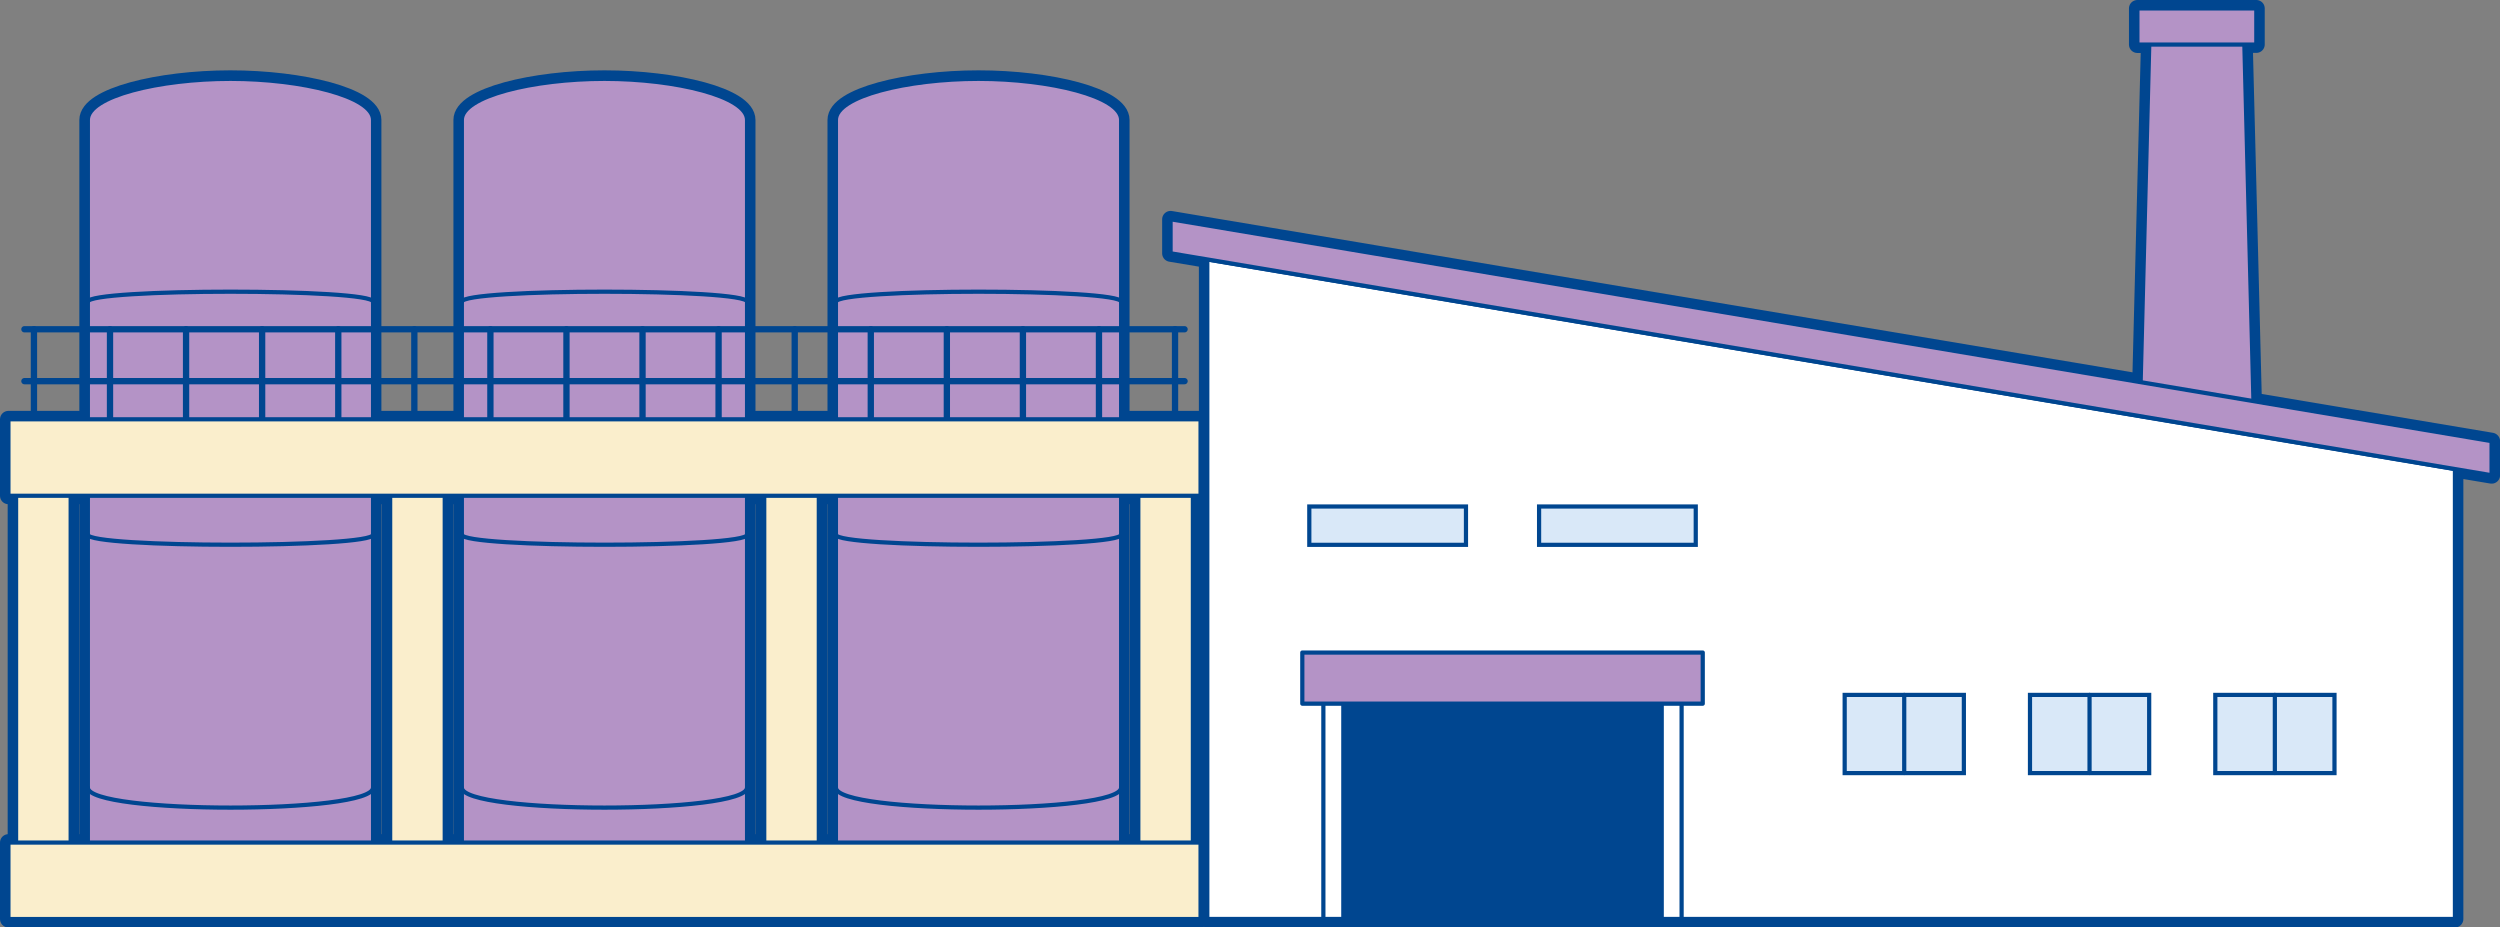
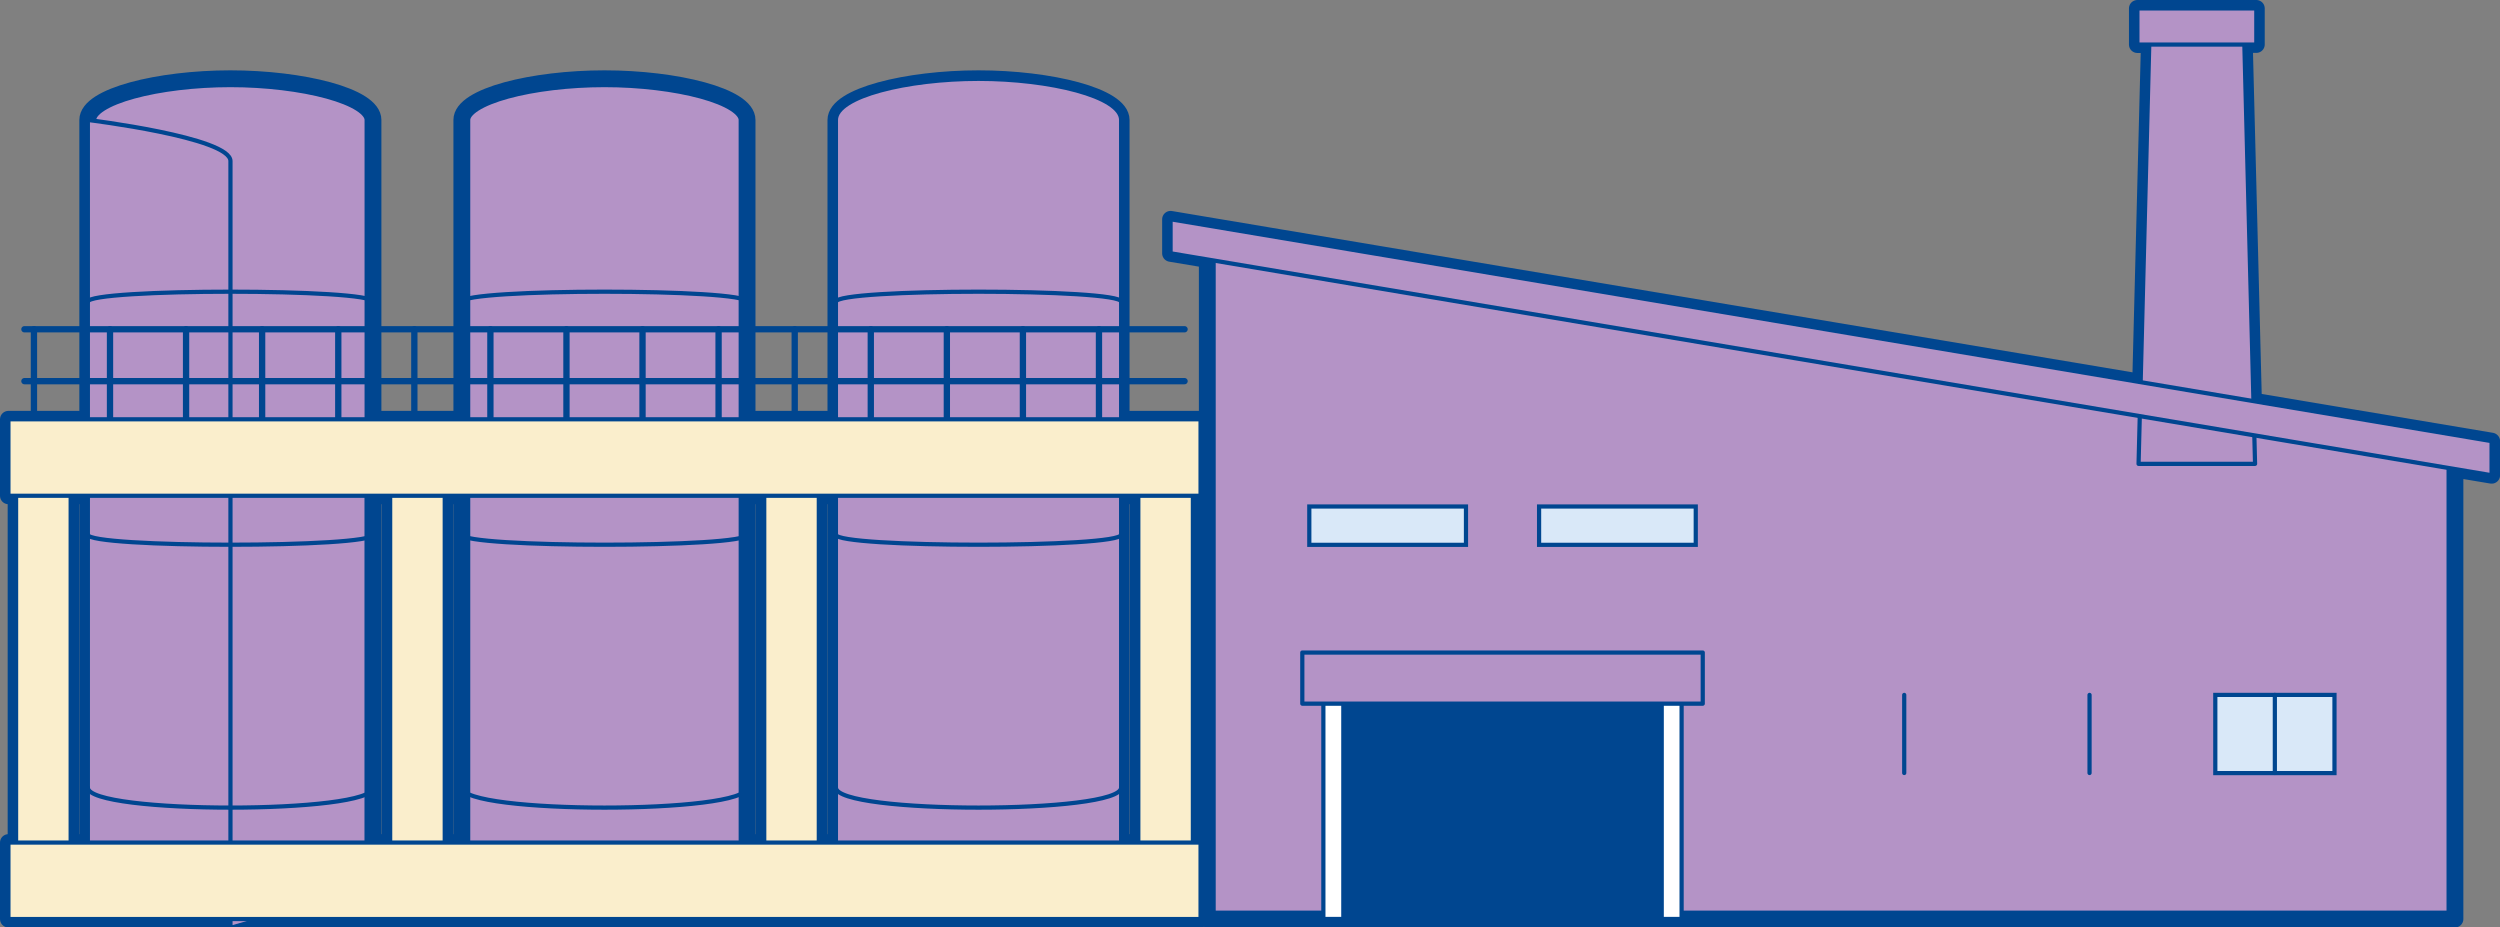
<svg xmlns="http://www.w3.org/2000/svg" id="_奥-街並み" viewBox="0 0 296.8 110.1">
  <rect x="0" y="0" width="296.8" height="110.1" fill="#808080" stroke="none" />
  <defs>
    <style>.cls-1{stroke-width:.75px;}.cls-1,.cls-2,.cls-3,.cls-4,.cls-5,.cls-6,.cls-7,.cls-8{stroke:#004690;stroke-linecap:round;}.cls-1,.cls-4{fill:none;}.cls-2{fill:#fff;}.cls-2,.cls-3,.cls-4,.cls-5,.cls-7,.cls-8{stroke-width:.5px;}.cls-2,.cls-3,.cls-4,.cls-6,.cls-7,.cls-8{stroke-linejoin:round;}.cls-3{fill:#004690;}.cls-5{fill:#d9e8f8;}.cls-6{stroke-width:2px;}.cls-6,.cls-7{fill:#b493c6;}.cls-8{fill:#faeecc;}</style>
  </defs>
  <path class="cls-6" d="m133.1,14.24c0-2.82-8.46-4.89-16.93-4.89s-16.93,2.07-16.93,4.89v35.54h-10.55V14.24c0-2.82-8.46-4.89-16.93-4.89s-16.93,2.07-16.93,4.89v35.54h-10.55V14.24c0-2.82-8.46-4.89-16.93-4.89s-16.93,2.07-16.93,4.89v35.54H1v9.08h.91v41.17h-.91v9.08h141.53v-9.08h-.91v-41.17h.91v-9.08h-9.43V14.24Zm-33.86,44.62v41.17h-2.03v-41.17h2.03Zm-8.52,0v41.17h-2.03v-41.17h2.03Zm-35.89,41.17h-2.03v-41.17h2.03v41.17Zm-8.52-41.17v41.17h-2.04v-41.17h2.04Zm-37.92,0h2.03v41.17s-2.03,0-2.03,0v-41.17Zm126.74,0v41.17h-2.04v-41.17h2.04Z" />
  <path class="cls-6" d="m295.8,52.37l-28.27-4.75-1.08-42.34h1.42V1h-14.12v4.29h1.42l-1.03,40.09-115.17-19.34v4.04l4.36.73v78.3h148.12v-53.42l4.36.73v-4.04Z" />
-   <path class="cls-7" d="m44.29,105.28H10.43V14.24c0-2.82,8.46-4.88,16.93-4.88s16.93,2.07,16.93,4.88v91.04Z" />
+   <path class="cls-7" d="m44.29,105.28H10.43V14.24s16.93,2.07,16.93,4.88v91.04Z" />
  <path class="cls-4" d="m10.43,35.82c0-.79,8.46-1.19,16.93-1.19,8.46,0,16.93.4,16.93,1.19" />
  <path class="cls-4" d="m44.29,63.48c0,.79-8.46,1.19-16.93,1.19-8.46,0-16.93-.4-16.93-1.19" />
  <path class="cls-4" d="m44.29,93.5c0,1.59-8.46,2.38-16.93,2.38-8.46,0-16.93-.79-16.93-2.38" />
-   <path class="cls-7" d="m88.69,105.28h-33.86V14.24c0-2.82,8.46-4.88,16.93-4.88s16.93,2.07,16.93,4.88v91.04Z" />
  <path class="cls-4" d="m54.84,35.82c0-.79,8.46-1.19,16.93-1.19,8.46,0,16.93.4,16.93,1.19" />
  <path class="cls-4" d="m88.7,63.48c0,.79-8.46,1.19-16.93,1.19-8.46,0-16.93-.4-16.93-1.19" />
  <path class="cls-4" d="m88.69,93.5c0,1.59-8.46,2.38-16.93,2.38-8.46,0-16.93-.79-16.93-2.38" />
  <path class="cls-7" d="m133.1,105.28h-33.86V14.24c0-2.82,8.46-4.88,16.93-4.88s16.93,2.07,16.93,4.88v91.04Z" />
  <path class="cls-4" d="m99.25,35.82c0-.79,8.46-1.19,16.93-1.19,8.46,0,16.93.4,16.93,1.19" />
  <path class="cls-4" d="m133.1,63.48c0,.79-8.46,1.19-16.93,1.19-8.46,0-16.93-.4-16.93-1.19" />
  <path class="cls-4" d="m133.1,93.5c0,1.59-8.46,2.38-16.93,2.38-8.46,0-16.93-.79-16.93-2.38" />
  <line class="cls-1" x1="2.9" y1="39.09" x2="140.63" y2="39.09" />
  <line class="cls-1" x1="2.9" y1="45.25" x2="140.63" y2="45.25" />
  <line class="cls-1" x1="4.03" y1="49.95" x2="4.03" y2="39.09" />
  <line class="cls-1" x1="13.06" y1="49.95" x2="13.06" y2="39.09" />
  <line class="cls-1" x1="22.09" y1="49.95" x2="22.09" y2="39.09" />
  <line class="cls-1" x1="31.12" y1="49.95" x2="31.12" y2="39.09" />
  <line class="cls-1" x1="40.16" y1="49.95" x2="40.16" y2="39.09" />
  <line class="cls-1" x1="49.19" y1="49.95" x2="49.19" y2="39.09" />
  <line class="cls-1" x1="58.22" y1="49.95" x2="58.22" y2="39.09" />
  <line class="cls-1" x1="67.25" y1="49.95" x2="67.25" y2="39.09" />
  <line class="cls-1" x1="76.28" y1="49.95" x2="76.28" y2="39.09" />
  <line class="cls-1" x1="85.31" y1="49.95" x2="85.31" y2="39.09" />
  <line class="cls-1" x1="94.35" y1="49.95" x2="94.35" y2="39.09" />
  <line class="cls-1" x1="103.38" y1="49.95" x2="103.38" y2="39.09" />
  <line class="cls-1" x1="112.41" y1="49.95" x2="112.41" y2="39.09" />
  <line class="cls-1" x1="121.44" y1="49.95" x2="121.44" y2="39.09" />
  <line class="cls-1" x1="130.47" y1="49.95" x2="130.47" y2="39.09" />
-   <line class="cls-1" x1="139.5" y1="49.95" x2="139.5" y2="39.09" />
  <rect class="cls-8" x="46.32" y="54" width="6.48" height="53.16" />
  <rect class="cls-8" x="90.73" y="54" width="6.48" height="53.16" />
  <rect class="cls-8" x="1.91" y="54" width="6.48" height="53.16" />
  <rect class="cls-8" x="135.14" y="54" width="6.48" height="53.16" />
  <rect class="cls-8" x="1" y="49.78" width="141.53" height="9.08" />
  <rect class="cls-8" x="1" y="100.03" width="141.53" height="9.08" />
  <polygon class="cls-7" points="253.89 55.07 267.72 55.07 266.34 1 255.27 1 253.89 55.07" />
  <rect class="cls-7" x="253.74" y="1" width="14.12" height="4.29" transform="translate(521.61 6.29) rotate(-180)" />
-   <polygon class="cls-2" points="291.45 109.1 143.33 109.1 143.33 30.8 291.45 55.68 291.45 109.1" />
  <polygon class="cls-7" points="295.8 52.37 138.97 26.03 138.97 30.07 295.8 56.42 295.8 52.37" />
  <rect class="cls-2" x="157.11" y="79.58" width="42.53" height="29.52" />
  <rect class="cls-3" x="159.48" y="79.58" width="37.8" height="29.52" />
  <rect class="cls-7" x="154.61" y="77.47" width="47.54" height="6.07" />
  <rect class="cls-5" x="155.44" y="60.13" width="18.6" height="4.55" />
  <rect class="cls-5" x="182.72" y="60.13" width="18.6" height="4.55" />
-   <rect class="cls-5" x="219" y="82.5" width="14.15" height="9.28" />
  <line class="cls-4" x1="226.07" y1="82.5" x2="226.07" y2="91.77" />
-   <rect class="cls-5" x="241" y="82.5" width="14.15" height="9.28" />
  <line class="cls-4" x1="248.07" y1="82.5" x2="248.07" y2="91.77" />
  <rect class="cls-5" x="263" y="82.5" width="14.15" height="9.28" />
  <line class="cls-4" x1="270.07" y1="82.5" x2="270.07" y2="91.77" />
</svg>